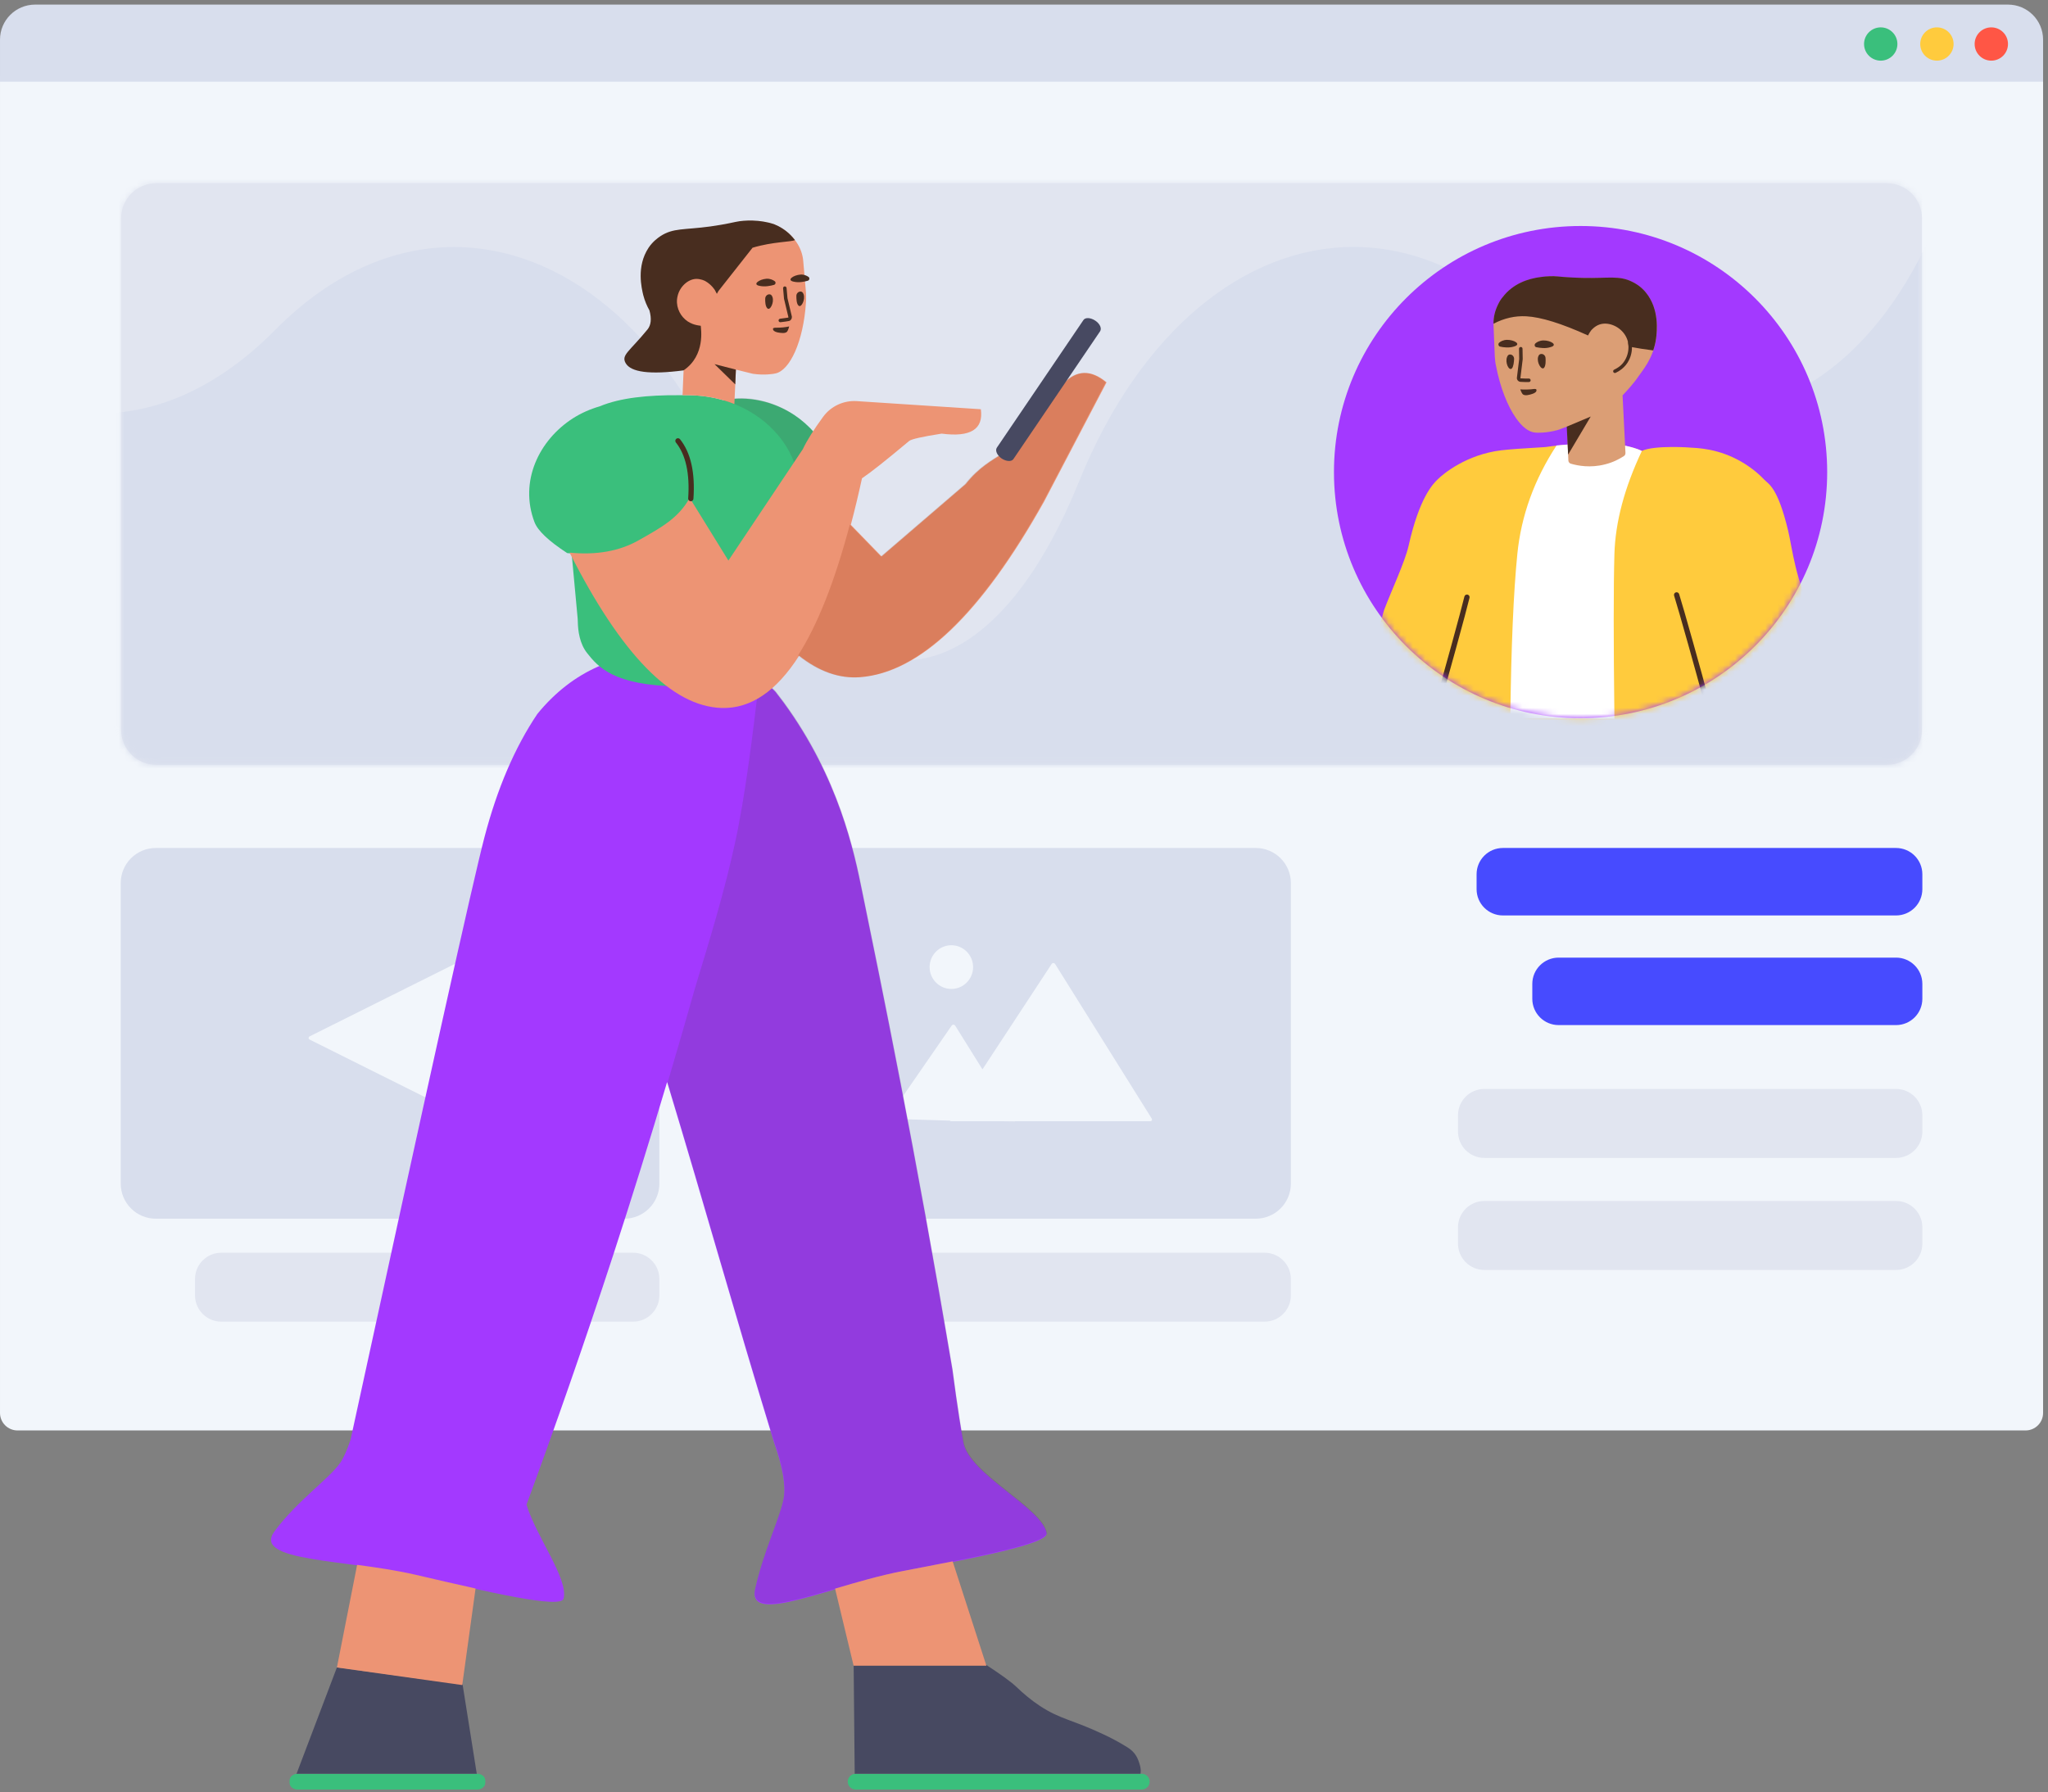
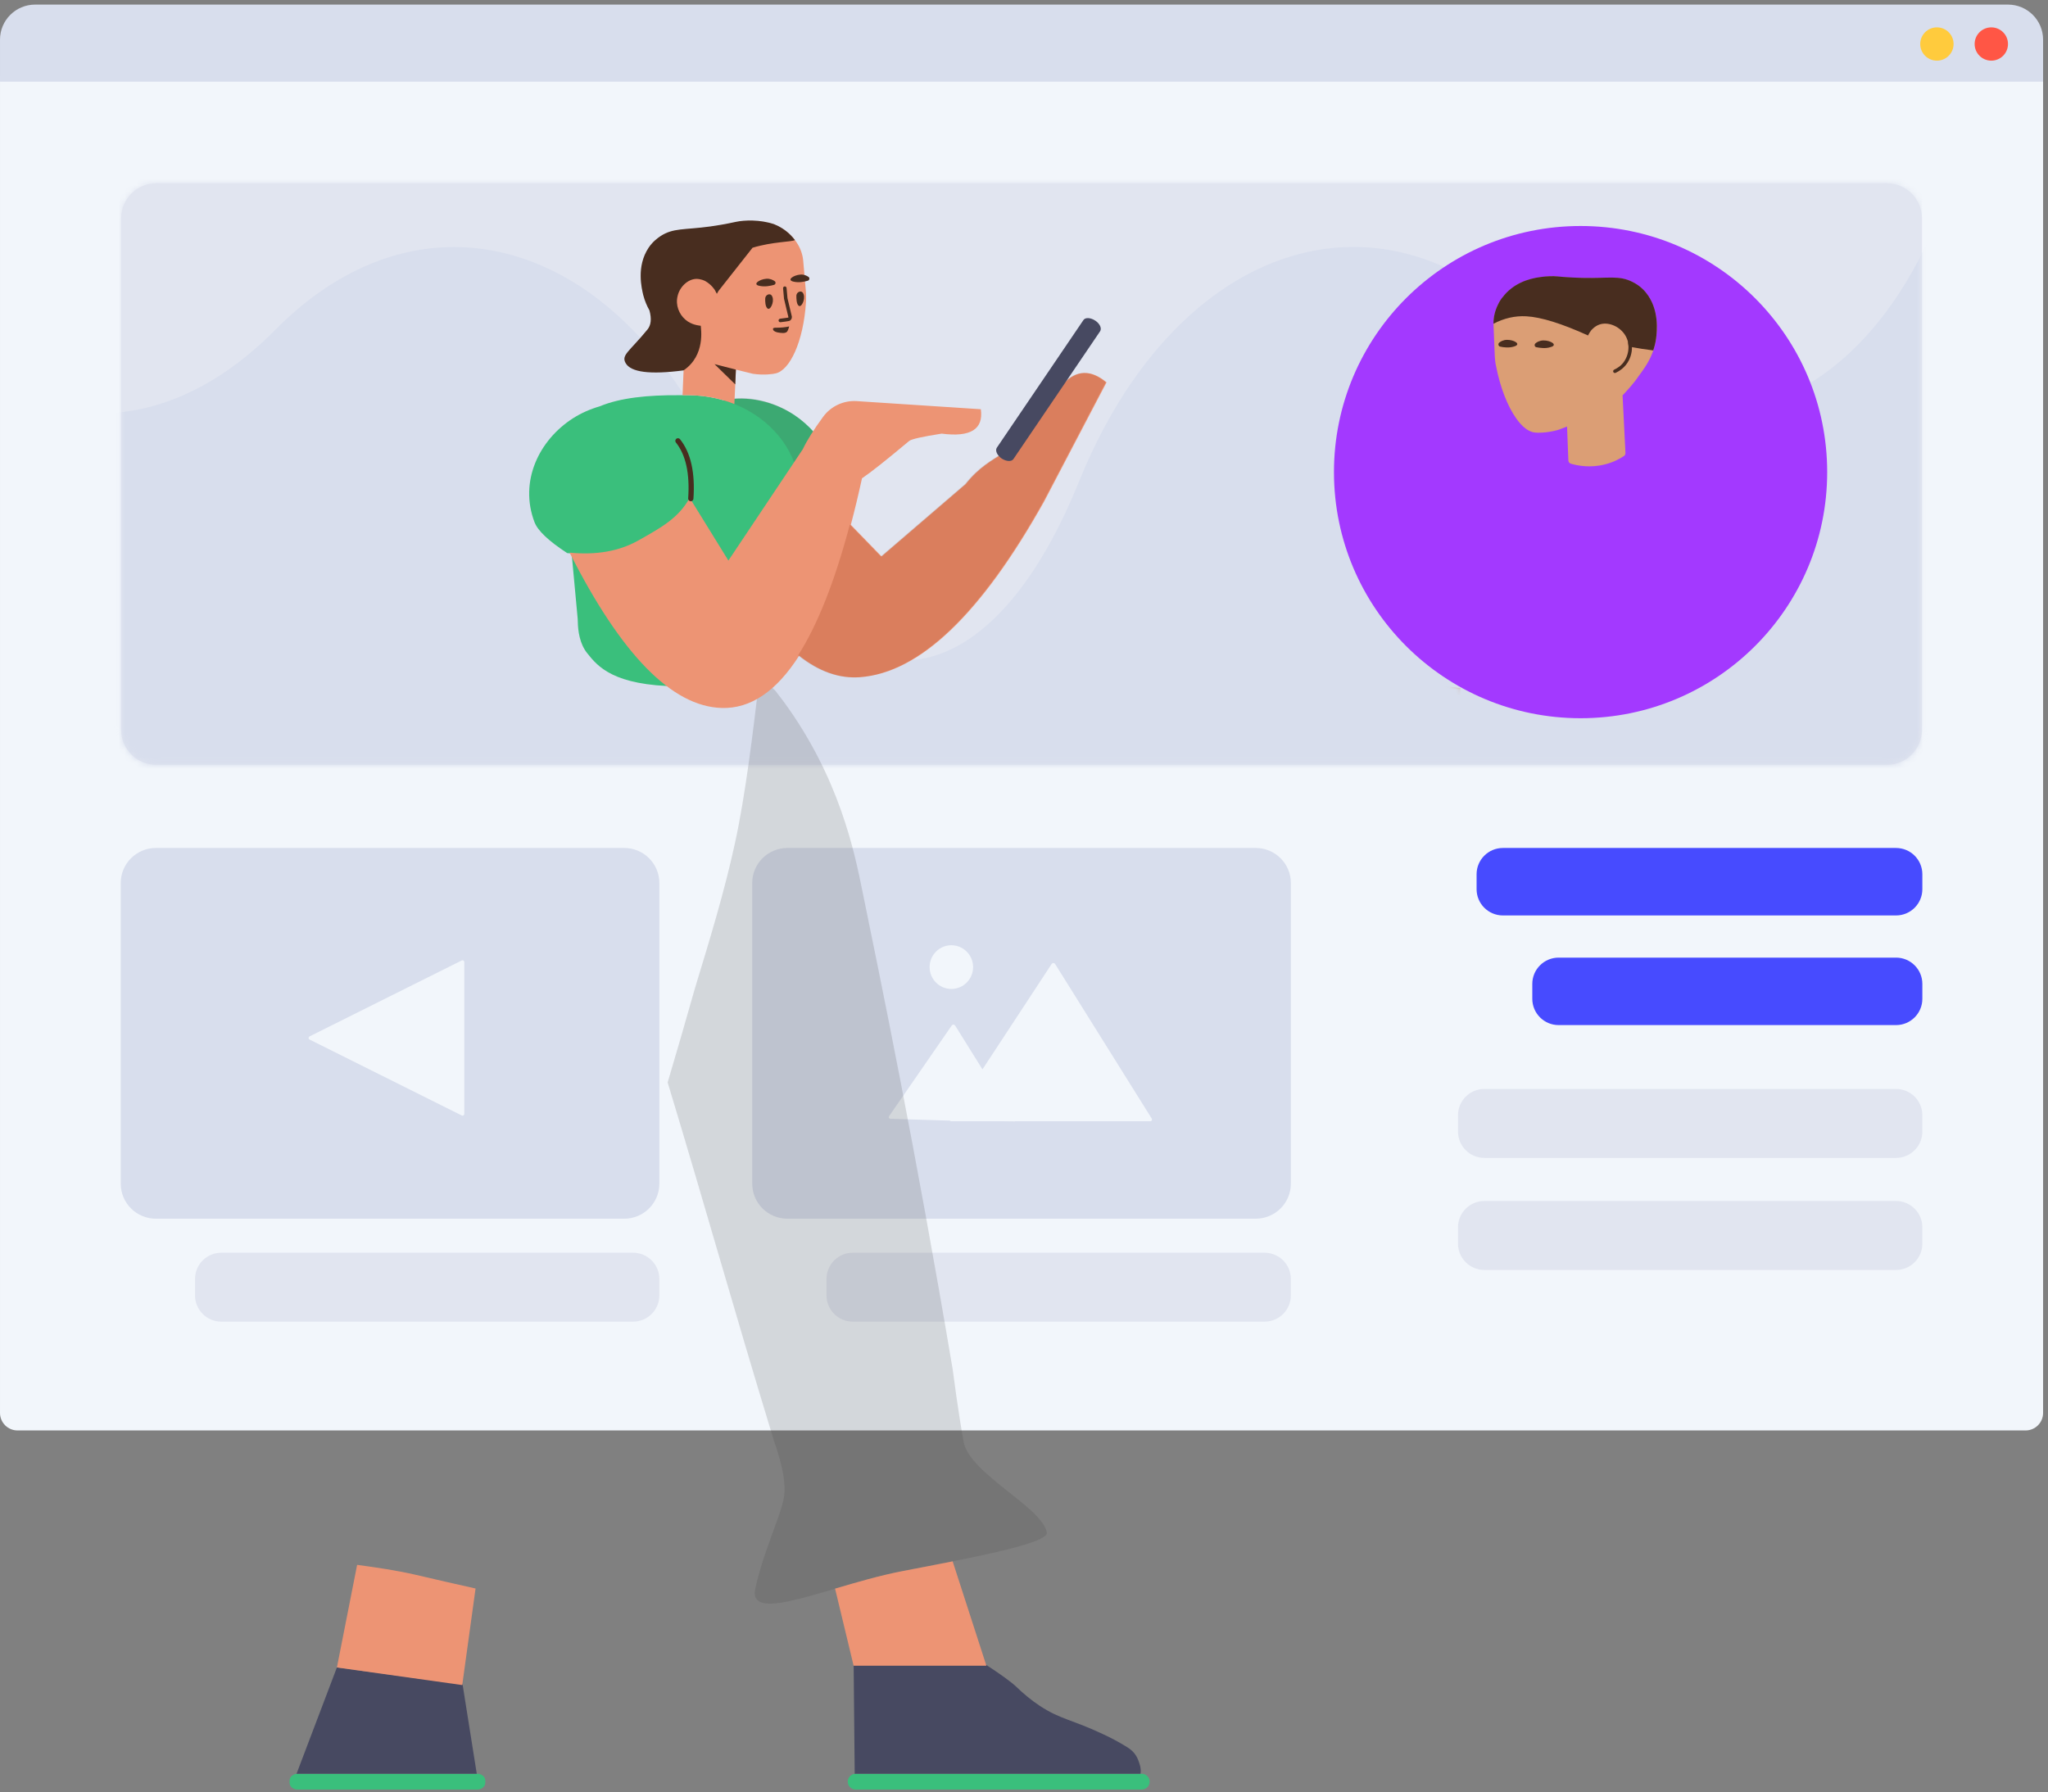
<svg xmlns="http://www.w3.org/2000/svg" width="337" height="295" viewBox="0 0 337 295" fill="none">
  <rect x="0" y="0" width="337" height="295" fill="#808080" stroke="none" />
  <path d="M2.889 10.27H333.303C334.898 10.27 336.191 11.56 336.191 13.153V232.553C336.191 234.145 334.898 235.436 333.303 235.436H2.889C1.294 235.436 0.001 234.145 0.001 232.553V13.153C0.001 11.56 1.294 10.27 2.889 10.27Z" fill="#F2F6FB" />
  <path d="M336.191 6.523C336.191 3.338 333.607 0.756 330.414 0.756H5.779C2.588 0.756 0.001 3.338 0.001 6.523V13.441H336.191V6.523ZM108.499 145.335C108.499 142.149 105.912 139.567 102.722 139.567H25.644C22.453 139.567 19.867 142.15 19.867 145.335V194.815C19.867 198.001 22.453 200.583 25.644 200.583H102.722C105.912 200.583 108.499 198 108.499 194.815V145.335ZM212.412 145.335C212.412 142.149 209.825 139.567 206.635 139.567H129.557C126.367 139.567 123.78 142.15 123.78 145.335V194.815C123.78 198.001 126.367 200.583 129.557 200.583H206.635C209.826 200.583 212.412 198 212.412 194.815V145.335Z" fill="#D8DEED" />
  <path d="M327.672 9.982C326.157 9.982 324.928 8.755 324.928 7.243C324.928 5.73 326.157 4.504 327.672 4.504C329.188 4.504 330.416 5.73 330.416 7.243C330.416 8.755 329.188 9.982 327.672 9.982Z" fill="#FF5645" />
  <path d="M318.719 9.982C317.204 9.982 315.975 8.755 315.975 7.243C315.975 5.73 317.204 4.504 318.719 4.504C320.234 4.504 321.463 5.73 321.463 7.243C321.463 8.755 320.234 9.982 318.719 9.982Z" fill="#FFCB3D" />
-   <path d="M309.475 9.982C307.96 9.982 306.731 8.755 306.731 7.243C306.731 5.73 307.96 4.504 309.475 4.504C310.99 4.504 312.219 5.73 312.219 7.243C312.219 8.755 310.99 9.982 309.475 9.982Z" fill="#3ABF7C" />
  <path d="M50.939 171.096L75.983 183.595C76.125 183.667 76.299 183.609 76.37 183.466C76.39 183.426 76.401 183.382 76.401 183.337V158.339C76.401 158.179 76.271 158.05 76.112 158.05C76.067 158.05 76.023 158.061 75.983 158.081L50.939 170.58C50.796 170.651 50.739 170.825 50.81 170.967C50.838 171.023 50.883 171.068 50.939 171.096ZM165.129 184.544L167.003 184.566L166.99 184.544H189.217C189.536 184.544 189.657 184.325 189.488 184.053L173.649 158.706C173.48 158.434 173.2 158.429 173.024 158.696L161.665 176.005L157.205 168.853C157.036 168.583 156.754 168.575 156.571 168.84L146.339 183.651C146.158 183.914 146.268 184.135 146.586 184.144L156.296 184.444L156.394 184.445L156.335 184.544C156.335 184.544 156.595 184.544 156.913 184.544H165.129ZM156.546 162.768C158.522 162.768 160.123 161.158 160.123 159.172C160.123 157.186 158.522 155.576 156.546 155.576C154.57 155.576 152.969 157.186 152.969 159.172C152.969 161.158 154.57 162.768 156.546 162.768Z" fill="#F2F6FB" />
  <path d="M25.705 30.163H310.485C313.676 30.163 316.262 32.745 316.262 35.929V120.114C316.262 123.299 313.676 125.881 310.485 125.881H25.705C22.515 125.881 19.929 123.299 19.929 120.114V35.929C19.929 32.745 22.515 30.163 25.705 30.163Z" fill="#E1E5F0" />
  <mask id="mask0_507_3318" style="mask-type:luminance" maskUnits="userSpaceOnUse" x="19" y="30" width="298" height="96">
    <path d="M25.699 30.165H310.479C313.67 30.165 316.256 32.747 316.256 35.931V120.116C316.256 123.301 313.67 125.883 310.479 125.883H25.699C22.509 125.883 19.923 123.301 19.923 120.116V35.931C19.923 32.747 22.509 30.165 25.699 30.165Z" fill="white" />
  </mask>
  <g mask="url(#mask0_507_3318)">
    <path d="M21.365 18.341H314.521C315.478 18.341 316.254 19.115 316.254 20.071V172.008C316.254 172.963 315.478 173.738 314.521 173.738H21.365C20.408 173.738 19.632 172.963 19.632 172.008V20.071C19.632 19.115 20.408 18.341 21.365 18.341Z" fill="#E1E5F0" />
    <mask id="mask1_507_3318" style="mask-type:luminance" maskUnits="userSpaceOnUse" x="19" y="18" width="298" height="156">
      <path d="M21.359 18.339H314.515C315.472 18.339 316.248 19.113 316.248 20.069V172.006C316.248 172.961 315.472 173.736 314.515 173.736H21.359C20.402 173.736 19.626 172.961 19.626 172.006V20.069C19.626 19.113 20.402 18.339 21.359 18.339Z" fill="white" />
    </mask>
    <g mask="url(#mask1_507_3318)">
      <path d="M321.014 189.721H-23.602V30.178C-15.506 54.691 -0.08 68.022 16.531 68.022C26.129 68.022 36.119 63.575 45.324 54.261C54.425 45.056 64.63 40.658 74.697 40.658C92.433 40.656 109.741 54.297 119.857 79.306C127.784 98.905 138.237 108.706 148.691 108.706C159.145 108.706 169.6 98.905 177.532 79.299C187.653 54.292 204.972 40.647 222.709 40.644C232.779 40.644 242.982 45.039 252.084 54.247C261.289 63.558 271.283 68.005 280.879 68.005C297.492 68.005 312.917 54.677 321.014 30.162V189.721Z" fill="#D8DEED" />
    </g>
  </g>
  <mask id="mask2_507_3318" style="mask-type:luminance" maskUnits="userSpaceOnUse" x="19" y="30" width="298" height="96">
    <path d="M25.699 30.165H310.479C313.67 30.165 316.256 32.747 316.256 35.931V120.116C316.256 123.301 313.67 125.883 310.479 125.883H25.699C22.509 125.883 19.923 123.301 19.923 120.116V35.931C19.923 32.747 22.509 30.165 25.699 30.165Z" fill="white" />
  </mask>
  <g mask="url(#mask2_507_3318)">
    <path d="M260.084 118.211C237.673 118.211 219.505 100.076 219.505 77.704C219.505 55.333 237.673 37.197 260.084 37.197C282.496 37.197 300.664 55.333 300.664 77.704C300.664 100.076 282.496 118.211 260.084 118.211Z" fill="#A339FF" />
    <mask id="mask3_507_3318" style="mask-type:luminance" maskUnits="userSpaceOnUse" x="219" y="37" width="82" height="82">
      <path d="M260.086 118.21C237.675 118.21 219.507 100.075 219.507 77.703C219.507 55.332 237.675 37.196 260.086 37.196C282.498 37.196 300.666 55.332 300.666 77.703C300.666 100.075 282.498 118.21 260.086 118.21Z" fill="white" />
    </mask>
    <g mask="url(#mask3_507_3318)">
      <path d="M225.784 130.051L239.998 129.967L240.29 113.263L228.993 111.71L228.149 115.387" fill="#BF865F" />
-       <path d="M270.194 74.205C272.266 73.237 278.279 73.655 278.335 73.684C280.442 73.778 284.131 74.177 287.982 76.925C288.553 77.339 289.408 77.988 290.287 78.926C291.053 79.718 292.524 80.171 294.247 87.381C294.866 89.93 295.559 96.278 298.314 100.606C298.867 101.474 299.589 104.949 300.481 111.029C294.035 111.76 289.126 112.308 285.751 112.674C286.469 119.108 286.421 124.472 285.79 127.954C286.248 130.076 286.387 131.338 286.206 131.738C276.64 131.802 270.942 131.847 269.112 131.873C264.604 131.939 252.25 132.872 240.78 131.841C237.94 129.052 238.241 119.772 238.241 119.772C238.338 117.947 238.432 116.211 238.524 114.561C233.124 113.307 228.769 111.926 225.461 110.418C226.661 104.647 227.443 101.264 227.807 100.271C228.868 97.435 231.2 92.445 231.776 89.869C233.56 81.889 235.794 79.649 236.587 78.884C237.499 77.978 241.296 74.821 246.989 74.121C248.237 73.967 250.672 73.788 254.294 73.582C255.895 73.334 257.42 73.238 258.728 73.157C262.506 72.945 266.461 72.713 270.194 74.205Z" fill="#FFCB3D" />
-       <path fill-rule="evenodd" clip-rule="evenodd" d="M270.17 74.221C267.314 80.257 265.808 85.908 265.654 91.173C265.499 96.437 265.499 105.485 265.654 118.317L248.521 118.212C248.663 106.482 249.049 97.469 249.68 91.173C250.311 84.876 252.461 78.924 256.13 73.317C260.576 72.903 263.751 72.818 265.654 73.062C267.556 73.306 269.062 73.692 270.17 74.221Z" fill="white" />
      <path d="M266.994 65.07L267.471 74.542C267.474 74.752 267.391 74.964 267.22 75.057C266.477 75.55 265.418 76.109 264.095 76.433C261.708 77.045 259.65 76.66 258.489 76.32C258.257 76.264 258.079 76.027 258.075 75.787L257.859 70.203C256.354 70.792 256.438 70.734 256.29 70.786C254.479 71.279 252.919 71.248 252.629 71.196C251.588 71.127 250.475 70.282 249.468 68.829C248.105 66.891 246.868 63.857 246.168 60.207C246.044 59.69 246.006 59.172 245.968 58.653L245.762 53.495C245.713 52.343 245.982 51.214 246.512 50.137C246.735 49.672 246.96 49.293 247.243 48.971C248.947 46.709 251.462 45.89 253.495 45.629C254.576 45.471 255.564 45.461 256.275 45.525C256.535 45.549 257.462 45.648 258.791 45.712C259.514 45.757 260.092 45.747 260.439 45.769C264.745 45.867 266.44 45.319 268.626 46.434C269.033 46.629 269.967 47.132 270.793 48.127C273.124 50.941 272.64 54.64 272.515 55.738C272.052 59.033 270.182 61.084 269.619 61.93C268.947 62.958 267.805 64.219 266.994 65.07Z" fill="#DB9E75" />
-       <path d="M281.203 115.184C281.264 115.415 281.126 115.652 280.895 115.713C280.663 115.774 280.426 115.636 280.365 115.405C279.364 111.623 276.16 100.164 275.476 98.041C275.403 97.814 275.528 97.57 275.756 97.497C275.983 97.424 276.228 97.549 276.301 97.776C276.991 99.918 280.198 111.387 281.203 115.184ZM237.032 115.828C236.965 116.058 236.725 116.189 236.495 116.123C236.265 116.056 236.133 115.816 236.2 115.587C237.293 111.83 240.459 100.36 240.968 98.189C241.023 97.957 241.256 97.812 241.489 97.867C241.722 97.921 241.866 98.154 241.812 98.386C241.298 100.577 238.13 112.057 237.032 115.828ZM257.81 70.221L261.754 68.558L258.034 74.823L257.81 70.221ZM249.148 59.057C249.128 59.548 249.055 60.356 248.771 60.65C248.288 61.09 247.627 59.66 247.987 58.76C248.125 58.383 248.326 58.322 248.558 58.346C248.905 58.398 249.142 58.711 249.148 59.057ZM254.316 58.88C254.353 59.37 254.367 60.177 254.084 60.528C253.66 61.026 252.827 59.656 253.1 58.729C253.209 58.352 253.409 58.262 253.64 58.258C253.987 58.252 254.281 58.535 254.316 58.88ZM252.051 64.86C251.764 64.951 250.845 65.256 250.52 64.829C250.372 64.659 250.16 64.086 250.16 64.086C250.16 64.086 250.913 64.159 251.836 64.085C252.355 64.047 252.699 63.926 252.818 64.126C252.848 64.183 252.821 64.27 252.822 64.328C252.741 64.646 252.253 64.799 252.051 64.86ZM249.609 62.152L249.986 59.08L249.957 57.399C249.954 57.24 250.081 57.109 250.24 57.106C250.4 57.103 250.531 57.23 250.534 57.389L250.564 59.09L250.562 59.13L250.182 62.23C250.181 62.235 250.208 62.268 250.208 62.269L250.302 62.275C250.776 62.303 251.067 62.311 251.573 62.302C251.733 62.299 251.864 62.426 251.867 62.585C251.87 62.744 251.743 62.876 251.583 62.879C251.06 62.888 250.756 62.879 250.268 62.85C250.221 62.847 250.221 62.847 250.149 62.842C249.819 62.793 249.561 62.478 249.609 62.152Z" fill="#482D1F" />
      <path d="M267.992 57.04C267.957 56.298 267.727 55.554 267.244 54.906C266.298 53.625 264.552 52.935 263.174 53.42C262.399 53.693 261.89 54.308 261.833 54.366C261.613 54.653 261.443 54.944 261.313 55.213C256.965 53.242 253.58 52.19 251.157 52.058C249.305 51.957 247.504 52.366 245.754 53.285C245.738 52.194 246.006 51.126 246.509 50.105C246.732 49.64 246.957 49.261 247.24 48.939C248.944 46.676 251.459 45.858 253.491 45.596C254.573 45.439 255.56 45.428 256.272 45.492C256.532 45.517 257.458 45.616 258.788 45.679C259.511 45.724 260.089 45.714 260.436 45.737C264.742 45.835 266.436 45.286 268.622 46.402C269.03 46.596 269.963 47.099 270.79 48.094C273.121 50.908 272.637 54.607 272.512 55.705C272.411 56.421 272.244 57.078 272.039 57.676C270.837 57.53 269.488 57.318 267.992 57.04ZM246.859 57.049C246.569 56.997 246.476 56.623 246.674 56.418C246.93 56.183 247.388 55.944 247.966 55.934C249.15 55.914 250.434 56.67 249.112 57.039C248.336 57.283 247.41 57.184 246.859 57.049ZM252.811 57.148C252.521 57.095 252.428 56.722 252.656 56.516C252.912 56.281 253.37 56.042 253.976 56.032C255.16 56.011 256.445 56.796 255.122 57.136C254.289 57.41 253.391 57.253 252.811 57.148Z" fill="#482D1F" />
      <path d="M267.908 56.469C268.055 57.312 267.919 58.234 267.548 58.98C267.097 59.92 266.449 60.44 265.607 60.845C265.463 60.915 265.403 61.087 265.472 61.23C265.542 61.374 265.714 61.434 265.858 61.365C266.228 61.186 266.522 61.015 266.86 60.744C267.358 60.344 267.773 59.847 268.067 59.233C268.491 58.381 268.645 57.334 268.477 56.37C268.45 56.213 268.3 56.108 268.143 56.136C267.986 56.163 267.881 56.312 267.908 56.469Z" fill="#482D1F" />
    </g>
  </g>
  <path d="M208.078 206.181H140.336C137.943 206.181 136.004 208.117 136.004 210.506V213.206C136.004 215.594 137.943 217.53 140.336 217.53H208.078C210.471 217.53 212.411 215.594 212.411 213.206V210.506C212.411 208.117 210.471 206.181 208.078 206.181ZM104.165 206.181H36.423C34.03 206.181 32.09 208.117 32.09 210.506V213.206C32.09 215.594 34.03 217.53 36.423 217.53H104.165C106.558 217.53 108.497 215.594 108.497 213.206V210.506C108.497 208.117 106.558 206.181 104.165 206.181ZM311.992 179.228H244.25C241.857 179.228 239.917 181.164 239.917 183.552V186.252C239.917 188.64 241.857 190.576 244.25 190.576H311.992C314.385 190.576 316.324 188.64 316.324 186.252V183.552C316.324 181.164 314.385 179.228 311.992 179.228ZM311.992 197.67H244.25C241.857 197.67 239.917 199.606 239.917 201.994V204.694C239.917 207.082 241.857 209.019 244.25 209.019H311.992C314.385 209.019 316.324 207.082 316.324 204.694V201.994C316.324 199.606 314.385 197.67 311.992 197.67Z" fill="#E1E5F0" />
  <path d="M311.992 139.567H247.306C244.913 139.567 242.974 141.504 242.974 143.892V146.348C242.974 148.736 244.913 150.672 247.306 150.672H311.992C314.385 150.672 316.324 148.736 316.324 146.348V143.892C316.324 141.504 314.385 139.567 311.992 139.567ZM311.992 157.613H256.475C254.082 157.613 252.142 159.549 252.142 161.937V164.393C252.142 166.782 254.082 168.718 256.475 168.718H311.992C314.385 168.718 316.324 166.782 316.324 164.393V161.937C316.324 159.549 314.385 157.613 311.992 157.613Z" fill="#474BFF" />
  <path d="M140.796 291.943C140.078 291.943 139.496 292.524 139.496 293.241C139.496 293.957 140.078 294.538 140.796 294.538H187.874C188.592 294.538 189.174 293.957 189.174 293.241C189.174 292.524 188.592 291.943 187.874 291.943H140.796ZM48.95 294.538H78.554C79.248 294.538 79.854 294.039 79.854 293.44V293.041C79.854 292.442 79.276 291.943 78.554 291.943H48.95C48.257 291.943 47.65 292.442 47.65 293.041V293.44C47.65 294.039 48.228 294.538 48.95 294.538Z" fill="#3ABF7C" />
  <path d="M140.642 291.953C140.692 291.947 140.743 291.944 140.794 291.944H187.668C187.699 291.786 187.715 291.588 187.71 291.33C187.678 291.129 187.674 290.898 187.612 290.668C187.241 289.291 186.792 288.376 185.478 287.563C184.164 286.749 182.822 286.023 181.424 285.384C176.269 282.965 174.508 282.996 171.118 280.777C169.715 279.85 168.425 278.777 167.221 277.616C166.418 276.841 164.682 275.584 162.013 273.842L140.466 273.842L140.642 291.953ZM48.791 291.953C48.843 291.947 48.895 291.944 48.948 291.944H78.453L76.119 277.237L55.439 274.44L48.791 291.953Z" fill="#474961" />
-   <path d="M109.773 178.09C116.343 199.787 120.445 214.748 127.365 237.398C128.797 241.451 129.325 244.524 128.95 246.619C128.387 249.76 125.61 255.394 124.257 261.536C122.904 267.679 136.781 260.939 148.581 258.677C160.382 256.415 172.538 254.106 172.222 252.342C171.458 248.148 159.471 242.662 158.523 237.398C157.575 232.133 156.857 226.401 156.725 225.457C150.653 189.452 144.955 161.786 141.867 146.738C140.564 140.286 138.062 128.102 128.95 115.631C128.357 114.842 127.876 114.228 127.594 113.849C126.757 112.964 125.819 112.297 124.86 111.796C124.882 111.618 124.903 111.441 124.924 111.265C122.614 109.552 121.047 108.314 111.7 107.603C111.469 107.599 111.21 107.565 110.979 107.561C101.917 107.086 94.224 110.387 88.421 117.507C84.717 123.01 81.815 129.778 79.714 137.812C77.786 145.187 70.441 178.247 57.677 236.991C57.102 238.688 56.546 239.933 56.007 240.726C54.212 243.367 48.916 246.97 45.177 252.032C41.438 257.095 56.861 256.571 68.564 259.296C80.266 262.021 92.311 264.847 92.742 263.107C93.543 259.826 88.24 252.946 86.637 247.646C91.497 234.451 96.27 220.743 100.899 206.578C104.044 196.927 106.997 187.426 109.773 178.09Z" fill="#A339FF" />
  <path opacity="0.177" d="M109.862 178.156C116.401 199.756 120.5 214.697 127.4 237.285C128.832 241.338 129.36 244.412 128.985 246.506C128.422 249.648 125.645 255.281 124.292 261.424C122.939 267.567 136.816 260.827 148.617 258.564C160.417 256.302 172.573 253.994 172.258 252.23C171.493 248.035 159.506 242.55 158.558 237.285C157.61 232.021 156.892 226.288 156.76 225.345C150.688 189.339 144.99 161.674 141.902 146.626C140.599 140.173 138.097 127.99 128.985 115.519C128.392 114.73 127.912 114.116 127.629 113.736C126.809 112.87 125.893 112.213 124.955 111.715C123.883 120.645 122.682 130.791 120.935 138.793C119.168 146.891 116.814 154.567 114.362 162.626C112.916 167.749 111.417 172.927 109.862 178.156Z" fill="#444444" />
  <path d="M98.696 66.874C97.105 67.334 95.599 68.005 94.294 68.839C88.694 72.417 85.397 79.235 87.956 85.949C88.49 87.348 90.28 89.041 93.327 91.029C93.574 91.057 93.82 91.081 94.063 91.102L95.021 101.432C95.05 101.75 95.079 102.038 95.079 102.355C95.108 103.797 95.368 105.93 96.61 107.487C98.343 109.678 100.913 112.849 111.657 112.965C123.21 113.08 125.983 109.909 127.774 107.66C129.016 106.132 129.333 104.287 129.362 102.787C129.362 102.47 129.391 102.182 129.42 101.865L130.44 91.023C135.857 90.117 136.684 86.534 137.578 83.761C139.399 78.113 135.509 71.471 130.679 68.294C127.239 66.031 123.019 65.081 119.092 65.891C117.288 65.36 115.337 65.062 113.275 65.048H111.628C106.642 65.019 102.092 65.456 98.696 66.874Z" fill="#3ABF7C" />
  <path opacity="0.177" d="M130.451 90.912C135.758 89.974 136.58 86.424 137.467 83.672C139.288 78.023 135.398 71.381 130.568 68.204C127.094 65.92 122.826 64.974 118.868 65.826C124.961 67.543 129.424 71.903 130.952 76.926C131.414 78.425 131.5 80.039 131.327 81.596L130.451 90.912Z" fill="#444444" />
  <path d="M121.097 60.834C121.173 60.853 121.25 60.872 121.328 60.892C123.863 61.524 123.715 61.476 123.891 61.522C125.764 61.796 127.309 61.543 127.594 61.466C129.963 60.982 132.207 56.23 132.622 49.757C132.672 49.233 132.636 48.715 132.628 48.196L132.181 43.053C132.101 41.903 131.705 40.803 131.06 39.866C130.995 39.755 130.931 39.673 130.867 39.59C130.645 39.317 130.424 39.043 130.206 38.827C129.363 37.961 128.395 37.364 127.412 36.97C125.1 36.207 122.559 36.298 121.161 36.597C120.961 36.64 120.334 36.771 119.448 36.948C118.627 37.208 117.828 37.379 116.995 37.466C116.536 37.527 116.218 37.954 116.251 38.414L117.054 45.757C117.074 45.933 114.898 44.272 112.646 44.867C111.92 45.058 110.918 46.077 109.641 47.922C110.096 49.312 110.335 50.028 110.356 50.067C111.301 51.792 111.994 52.877 112.435 53.321L112.61 57.945L112.313 65.049H113.274C116.022 65.067 118.572 65.591 120.841 66.497L121.097 60.834ZM58.766 257.557L55.438 274.446L76.063 277.341L78.254 261.449C75.147 260.765 71.793 259.983 68.468 259.208C65.353 258.483 61.976 257.988 58.766 257.557ZM156.762 256.982C154.097 257.515 151.281 258.053 148.486 258.589C144.822 259.292 140.958 260.425 137.412 261.471L140.463 274.156H162.313L156.762 256.982ZM131.502 107.914C134.808 110.533 138.161 111.714 141.562 111.457C151.366 110.716 161.454 101.07 171.827 82.52L171.825 82.519L171.826 82.519L182.086 62.928C179.525 60.792 177.16 60.876 174.991 63.177C172.992 65.796 171.842 67.359 171.539 67.866C167.001 75.456 163.347 74.111 158.907 79.689L145.065 91.586L140.004 86.374C140.641 83.968 141.254 81.417 141.843 78.722C143.378 77.687 145.745 75.804 149.604 72.577C149.966 72.274 151.748 71.872 154.949 71.37C159.706 71.992 161.856 70.654 161.399 67.355L140.987 66.02C138.815 65.878 136.721 66.855 135.438 68.611C133.887 70.733 132.774 72.509 132.1 73.938L119.859 92.261L113.491 81.948C111.629 85.285 108.861 86.796 105.047 88.949C101.914 90.718 98.141 91.388 93.73 90.959C102.236 107.764 110.58 116.286 118.761 116.524C123.503 116.662 127.75 113.792 131.502 107.914Z" fill="#ED9474" />
  <path opacity="0.2" d="M131.319 107.875C134.64 110.521 138.01 111.715 141.428 111.456C151.231 110.715 161.319 101.07 171.692 82.519L171.69 82.518L171.691 82.518L181.951 62.927C179.391 60.792 177.026 60.875 174.856 63.176C172.858 65.796 171.707 67.359 171.404 67.866C166.866 75.455 163.212 74.111 158.773 79.688L144.93 91.586L139.84 86.343C137.359 95.705 134.519 102.882 131.319 107.875Z" fill="#8C2A00" />
  <path d="M120.986 63.265L117.574 59.932L121.09 60.831L120.986 63.265Z" fill="#482D1F" />
  <path d="M106.865 51.086C107.243 52.458 107.135 53.508 106.539 54.236C103.553 57.885 102.197 58.419 102.944 59.754C103.796 61.28 106.974 61.682 112.476 60.96C116.142 58.485 115.319 54.021 115.314 53.632C115.315 53.629 115.317 53.626 115.319 53.622C114.936 53.562 113.745 53.471 112.758 52.588C111.771 51.732 111.117 50.246 111.502 48.716C111.833 47.248 113.134 45.972 114.519 45.904C115.299 45.879 115.959 46.208 116.049 46.26C117.104 46.851 117.63 47.739 117.63 47.739L117.959 48.361C118.051 48.196 118.138 48.042 118.22 47.9C120.08 45.516 121.941 43.161 123.83 40.775C127.169 39.761 130.307 39.831 130.806 39.507C130.584 39.234 130.362 38.96 130.144 38.744C129.302 37.878 128.333 37.281 127.35 36.887C125.038 36.124 122.497 36.215 121.099 36.514C120.9 36.557 120.272 36.688 119.387 36.865C119.129 36.912 118.872 36.959 118.557 37.01C117.812 37.12 117.24 37.217 116.896 37.27C112.537 37.864 110.803 37.493 108.698 38.854C108.31 39.112 107.427 39.723 106.719 40.784C104.677 43.874 105.596 47.481 105.845 48.562C106.095 49.528 106.459 50.366 106.865 51.086ZM132.924 46.206C133.203 46.114 133.276 45.756 133.05 45.581C132.764 45.383 132.299 45.15 131.722 45.191C130.54 45.278 129.334 46.123 130.645 46.369C131.483 46.557 132.389 46.359 132.924 46.206ZM127.362 46.888C127.642 46.795 127.714 46.438 127.46 46.266C127.174 46.068 126.709 45.835 126.103 45.88C124.921 45.967 123.719 46.84 125.026 47.058C125.893 47.242 126.799 47.044 127.362 46.888Z" fill="#482D1F" />
  <path d="M180.212 52.762C179.444 52.261 178.578 52.214 178.277 52.68L164.026 73.691C163.725 74.156 164.062 74.938 164.827 75.468C165.595 75.969 166.461 76.016 166.763 75.55L181.013 54.539C181.346 54.048 180.98 53.263 180.212 52.762Z" fill="#474961" />
  <path d="M131.043 48.673C131.045 49.167 131.058 49.979 131.387 50.287C131.823 50.756 132.55 49.331 132.236 48.44C132.101 48.05 131.886 47.96 131.657 47.988C131.313 48.03 131.058 48.323 131.043 48.673ZM125.919 49.127C125.893 49.624 125.934 50.432 126.263 50.741C126.699 51.21 127.426 49.785 127.112 48.894C126.977 48.504 126.762 48.414 126.533 48.442C126.189 48.484 125.934 48.777 125.919 49.127Z" fill="#482D1F" />
  <path d="M128.064 54.731C127.856 54.698 127.347 54.586 127.223 54.282C127.216 54.225 127.176 54.142 127.198 54.081C127.292 53.896 127.675 53.936 128.198 53.93C129.126 53.903 129.861 53.726 129.861 53.726C129.861 53.726 129.702 54.327 129.576 54.487C129.345 54.98 128.389 54.778 128.064 54.731Z" fill="#482D1F" />
-   <path d="M130.295 52.074L130.301 52.106C130.34 52.418 130.161 52.734 129.855 52.825C129.799 52.837 129.767 52.843 129.735 52.849C129.435 52.906 129.217 52.936 128.436 53.031C128.278 53.051 128.134 52.938 128.114 52.78C128.095 52.622 128.208 52.478 128.366 52.459C129.133 52.365 129.344 52.336 129.628 52.283C129.657 52.277 129.687 52.271 129.716 52.265C129.71 52.266 129.73 52.23 129.729 52.187L129.013 49.188L129.006 49.147L128.856 47.451C128.842 47.293 128.959 47.153 129.118 47.139C129.277 47.124 129.417 47.242 129.431 47.4L129.58 49.075L130.295 52.074Z" fill="#482D1F" />
+   <path d="M130.295 52.074L130.301 52.106C130.34 52.418 130.161 52.734 129.855 52.825C129.799 52.837 129.767 52.843 129.735 52.849C129.435 52.906 129.217 52.936 128.436 53.031C128.278 53.051 128.134 52.938 128.114 52.78C128.095 52.622 128.208 52.478 128.366 52.459C129.133 52.365 129.344 52.336 129.628 52.283C129.657 52.277 129.687 52.271 129.716 52.265C129.71 52.266 129.73 52.23 129.729 52.187L129.013 49.188L129.006 49.147L128.856 47.451C128.842 47.293 128.959 47.153 129.118 47.139C129.277 47.124 129.417 47.242 129.431 47.4L129.58 49.075L130.295 52.074" fill="#482D1F" />
  <path d="M113.24 82.037C113.526 77.926 112.844 74.86 111.217 72.826C111.068 72.64 111.099 72.368 111.286 72.219C111.473 72.07 111.745 72.1 111.895 72.287C113.675 74.513 114.404 77.788 114.105 82.097C114.088 82.335 113.881 82.515 113.642 82.498C113.404 82.482 113.224 82.275 113.24 82.037Z" fill="#482D1F" />
</svg>